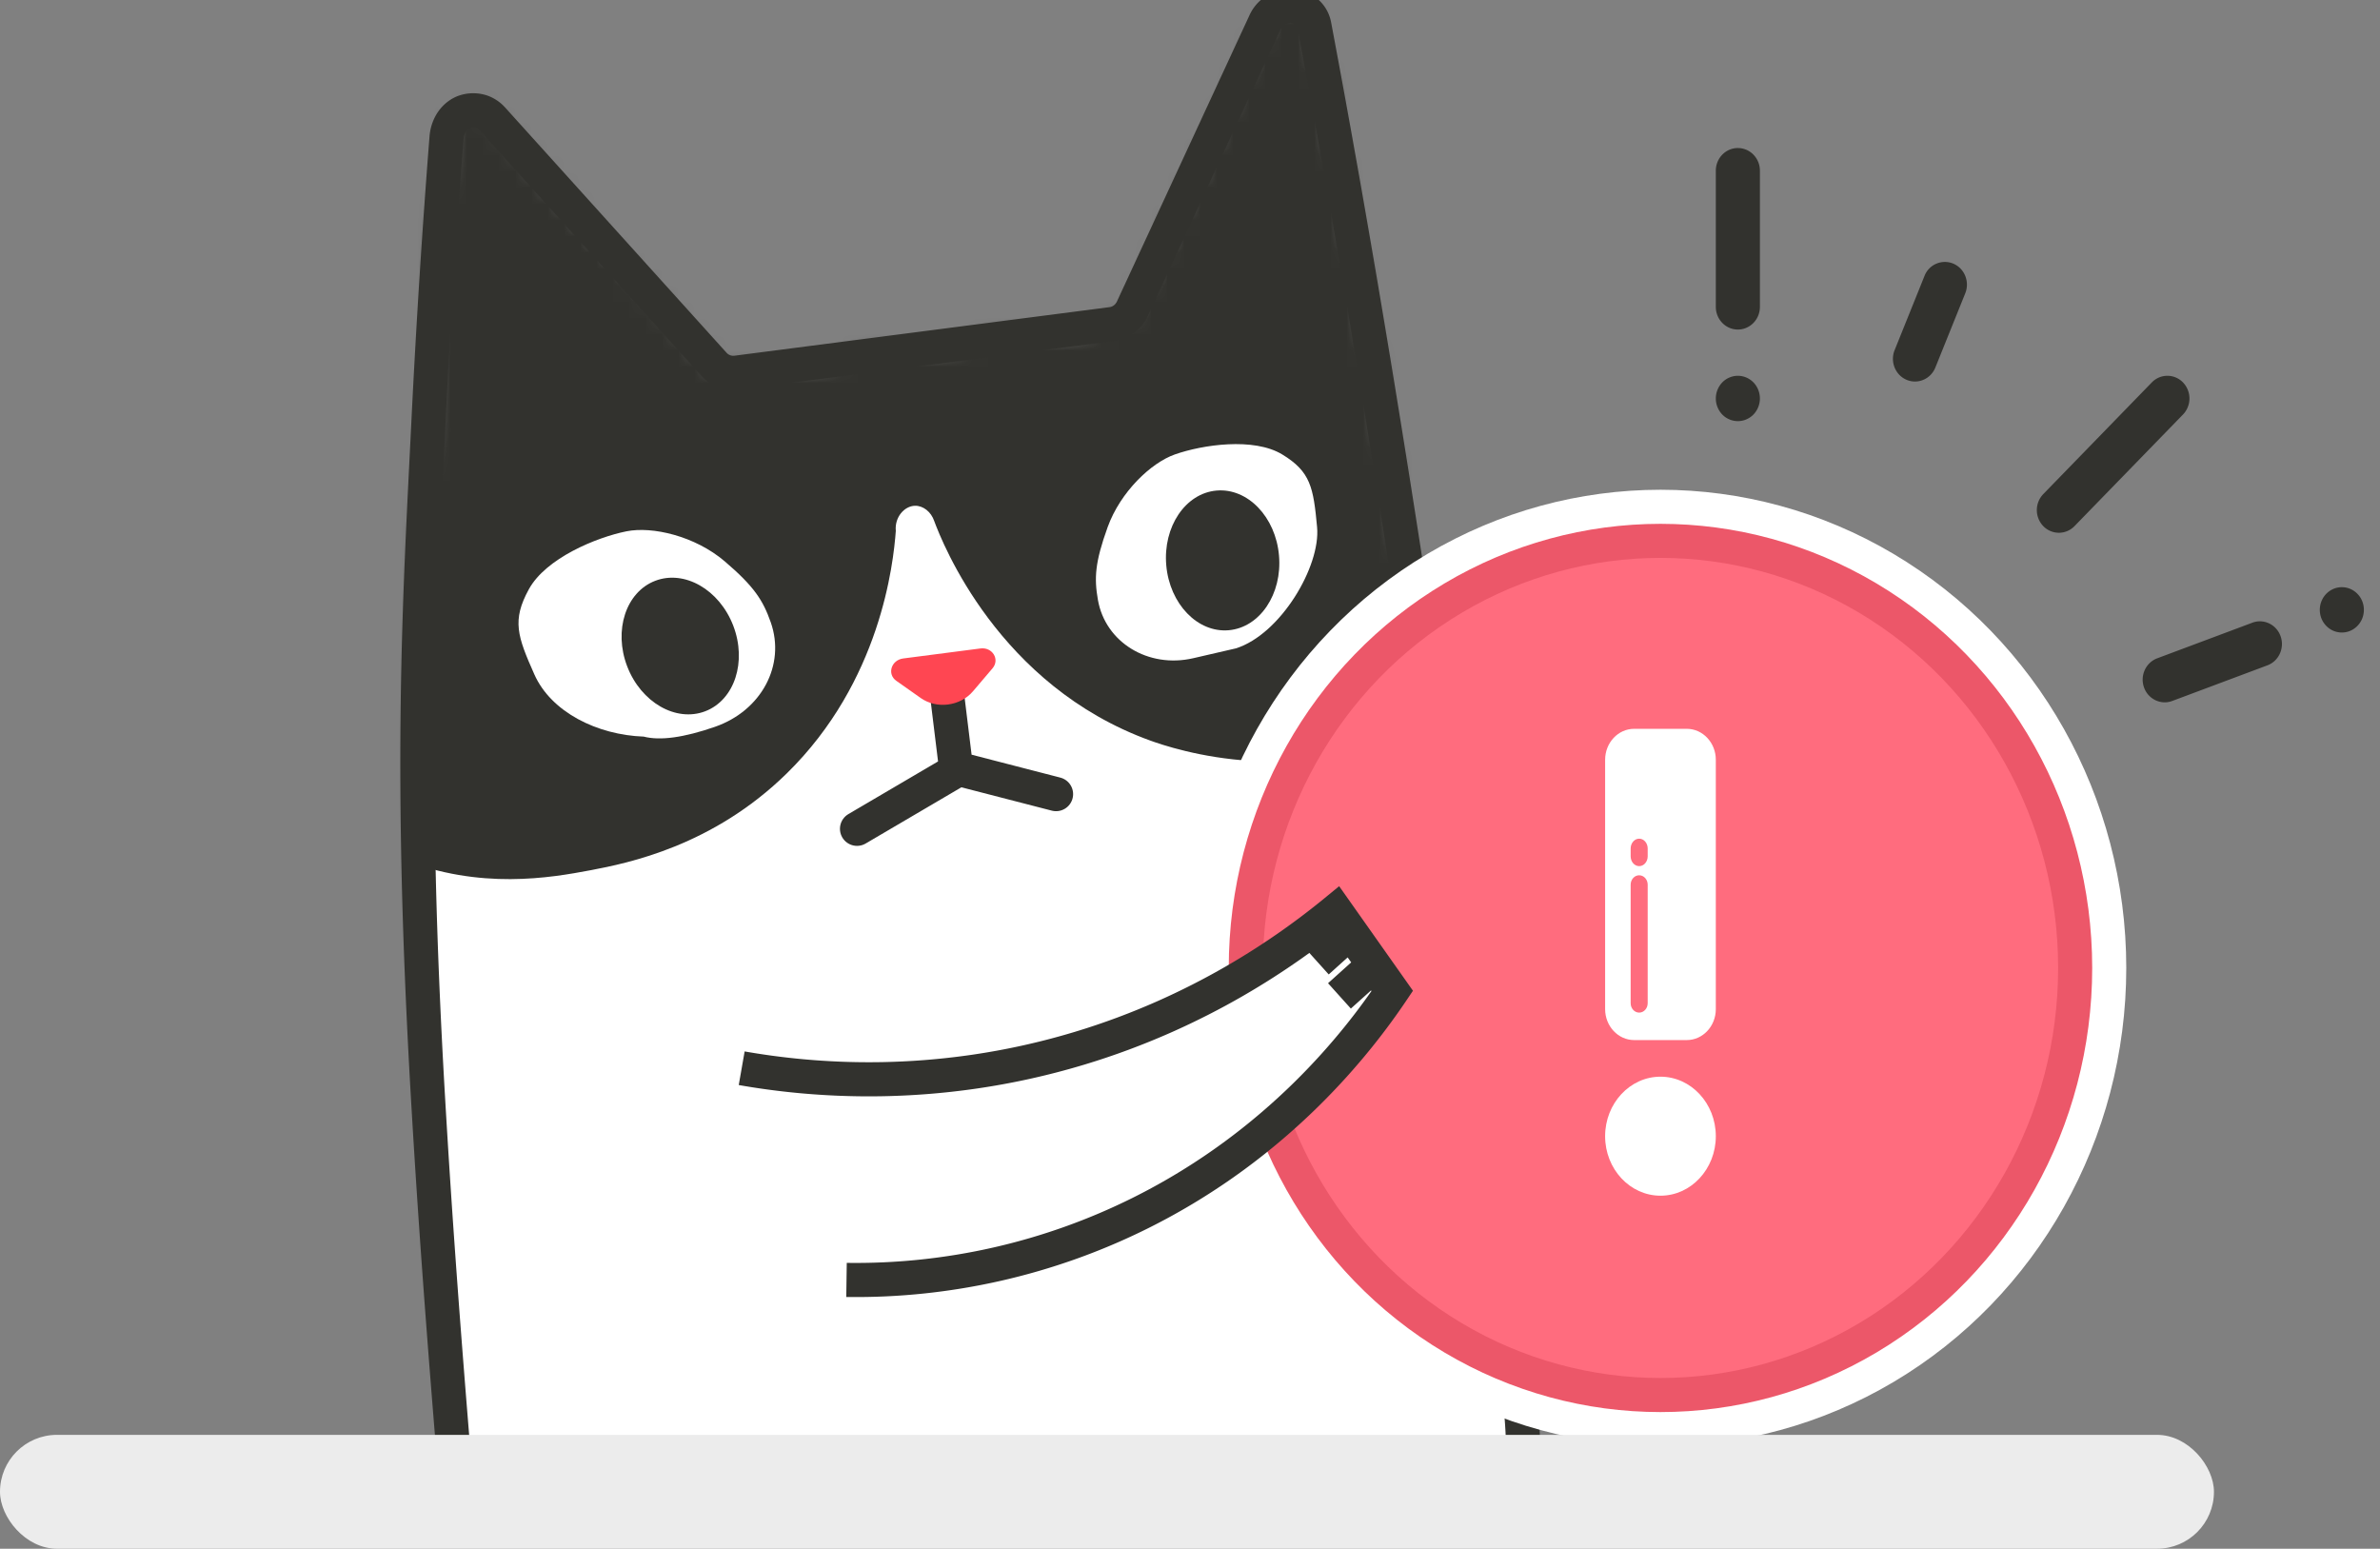
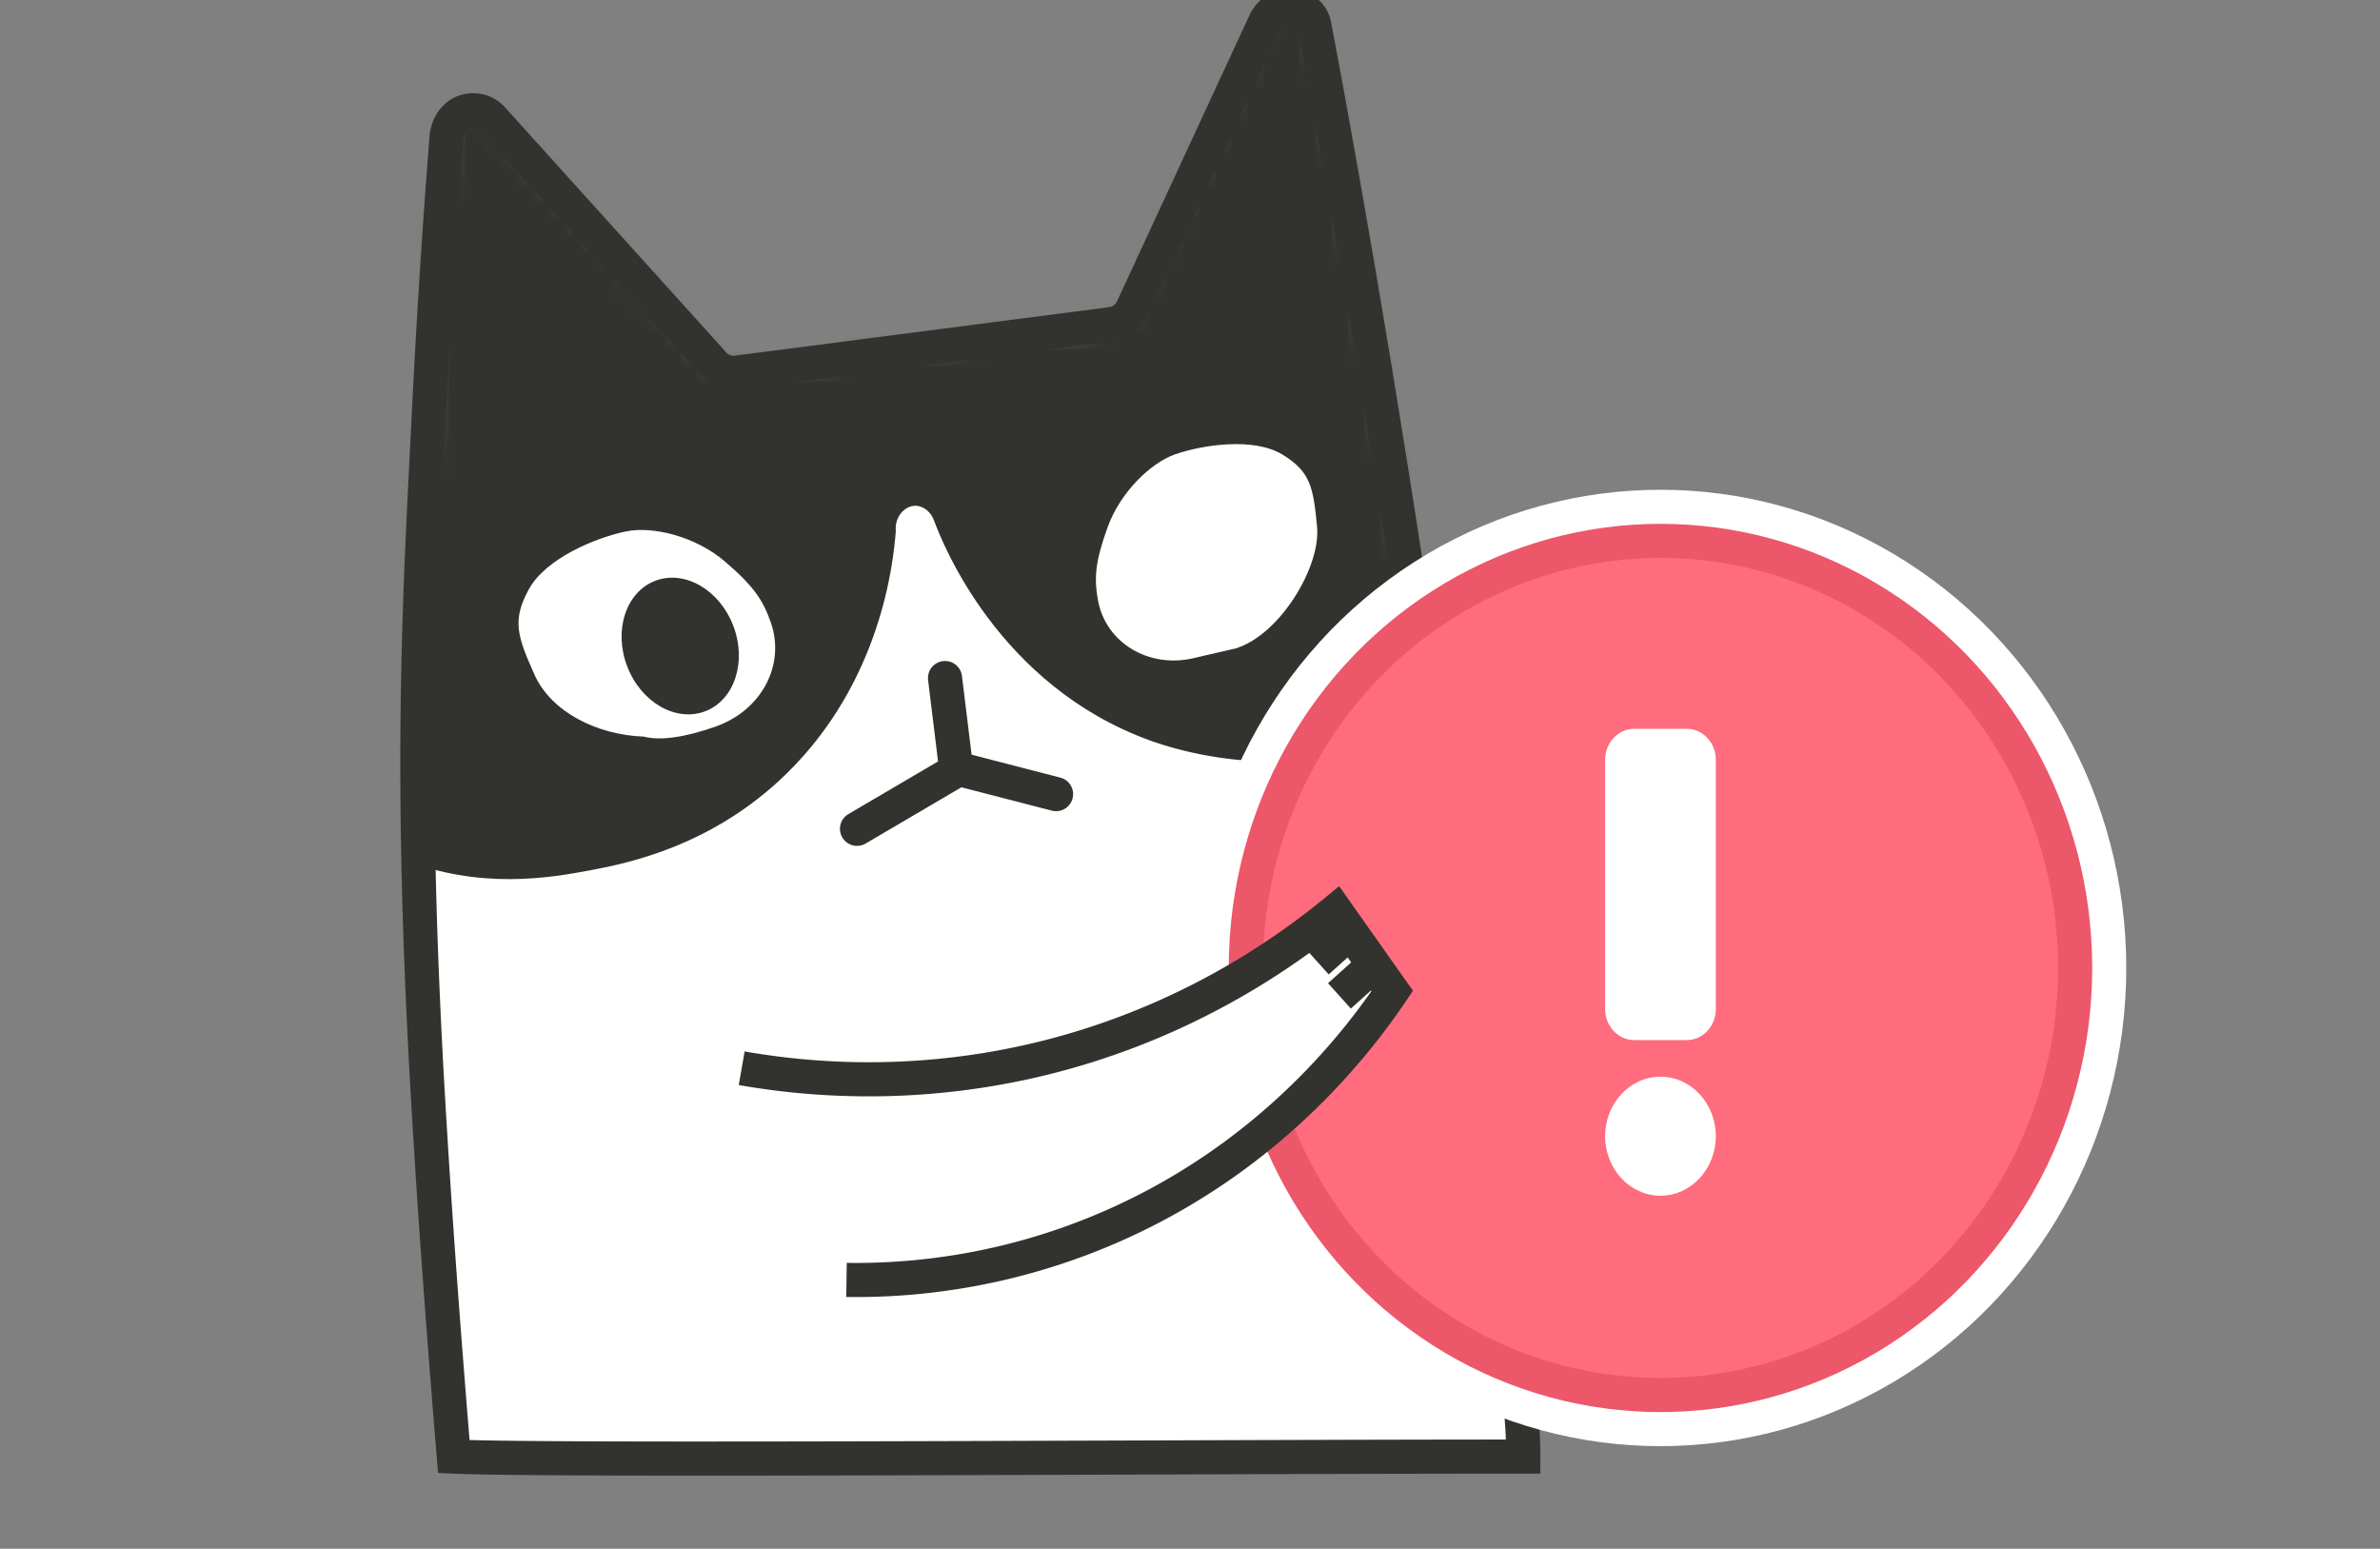
<svg xmlns="http://www.w3.org/2000/svg" xmlns:xlink="http://www.w3.org/1999/xlink" width="146" height="95" viewBox="0 0 146 95">
  <rect x="0" y="0" width="146" height="95" fill="#808080" stroke="none" />
  <defs>
    <path d="M67.33 79.769c-2.89-23.617-6.947-52.326-11.825-78.191-.281-1.496-2.386-1.599-3.023-.223l-8.141 17.58c-.238.515-.716.87-1.266.943l-23.016 2.98a1.6 1.6 0 0 1-1.396-.523L5.088 7.3a1.614 1.614 0 0 0-.647-.444 1.652 1.652 0 0 0-1.133.021c-.576.236-.976.839-1.04 1.544-.44 5.62-.817 11.449-1.112 17.474C.62 36.788-.042 47.14 1.128 67.304c.438 7.54.968 14.549 1.585 22.044 6.134.276 45.137 0 65.605 0 0-3.165-.57-6.235-.988-9.58z" id="a" />
    <path d="M67.33 79.769c-2.89-23.617-6.947-52.326-11.825-78.191-.281-1.496-2.386-1.599-3.023-.223l-8.141 17.58c-.238.515-.716.87-1.266.943l-23.016 2.98a1.6 1.6 0 0 1-1.396-.523L5.088 7.3a1.614 1.614 0 0 0-.647-.444 1.652 1.652 0 0 0-1.133.021c-.576.236-.976.839-1.04 1.544-.44 5.62-.817 11.449-1.112 17.474C.62 36.788-.042 47.14 1.128 67.304c.438 7.54.968 14.549 1.585 22.044 6.134.276 45.137 0 65.605 0 0-3.165-.57-6.235-.988-9.58z" id="b" />
  </defs>
  <g fill="none" fill-rule="evenodd">
    <g transform="translate(25.126)">
      <use fill="#FFF" xlink:href="#a" />
      <mask id="c" fill="#fff">
        <use xlink:href="#b" />
      </mask>
      <use fill="#FFF" xlink:href="#b" />
      <path d="M-.48 52.692c4.807 1.91 9.122 1.152 11.574.69 2.331-.44 7.5-1.49 12.041-5.937 5.763-5.644 6.542-12.866 6.692-14.876-.082-.849.53-1.533 1.18-1.545.493-.01.984.365 1.176.936.494 1.325 3.93 10.098 13.262 13.47 1.302.47 9.58 3.311 17.282-1.362 5.033-3.053 7.205-7.73 8.464-10.537 3.114-6.942 2.33-13.885 1.054-27.802-.343-3.741-.783-7.554-2.344-10.95-2.252-4.894-6.68-8.468-11.547-10.528-4.867-2.06-10.175-2.748-15.427-3.08-12.429-.783-25.23.402-36.559 5.719-4.412 2.07-8.639 4.827-11.62 8.763-2.26 2.983-3.717 6.53-4.822 10.138-2.702 8.813-8.198 27.873 1.132 40.165 1.1 1.449 3.763 4.868 8.462 6.736" fill="#32322E" mask="url(#c)" />
      <path d="M67.33 79.769c-2.89-23.617-6.947-52.326-11.825-78.191-.281-1.496-2.386-1.599-3.023-.223l-8.141 17.58c-.238.515-.716.87-1.266.943l-23.016 2.98a1.6 1.6 0 0 1-1.396-.523L5.088 7.3a1.614 1.614 0 0 0-.647-.444 1.652 1.652 0 0 0-1.133.021c-.576.236-.976.839-1.04 1.544-.44 5.62-.817 11.449-1.112 17.474C.62 36.788-.042 47.14 1.128 67.304c.438 7.54.968 14.549 1.585 22.044 6.134.276 45.137 0 65.605 0 0-3.165-.57-6.235-.988-9.58z" stroke="#32322E" stroke-width="2.093" />
      <path d="M50.696 39.77c2.734-.868 5.197-5.026 4.974-7.435-.226-2.43-.393-3.402-2.14-4.46-1.747-1.059-4.884-.597-6.583 0-1.46.511-3.341 2.292-4.125 4.46-.783 2.167-.83 3.13-.597 4.461.454 2.605 3.084 4.216 5.845 3.58l2.626-.606zM14.363 45.184c-2.856-.102-5.68-1.501-6.71-3.818-1.039-2.337-1.384-3.313-.337-5.22 1.047-1.908 4.134-3.18 5.983-3.554 1.59-.322 4.21.286 6.031 1.839 1.82 1.552 2.355 2.404 2.826 3.744.92 2.62-.571 5.421-3.428 6.41-1.904.66-3.359.859-4.365.599z" fill="#FFF" />
      <path stroke="#32322E" stroke-width="2.093" stroke-linecap="round" d="m27.447 50.84 6.246-3.668 5.964 1.54M32.846 41.591l.633 5.171" />
-       <path d="m31.354 42.816-1.498-1.056c-.58-.41-.311-1.274.427-1.37l4.733-.613c.738-.096 1.208.673.744 1.218l-1.197 1.407c-.783.92-2.228 1.107-3.209.414" fill="#FF4652" />
      <ellipse stroke="#FFF" stroke-width="2.09" fill="#FFF" fill-rule="nonzero" cx="76.735" cy="59.375" rx="27.529" ry="28.288" />
      <ellipse stroke="#EC5769" stroke-width="2.09" fill="#FF6C7E" fill-rule="nonzero" cx="76.735" cy="59.375" rx="25.439" ry="26.198" />
      <g>
        <path d="M26.803 78.512a39.167 39.167 0 0 0 18.021-4.1c8.536-4.25 13.372-10.533 15.456-13.625l-3.462-4.905c-3.07 2.52-8.345 6.192-15.725 8.42-8.962 2.704-16.613 1.945-20.72 1.224" fill="#FFF" />
        <path d="M26.803 78.512a39.167 39.167 0 0 0 18.021-4.1c8.536-4.25 13.372-10.533 15.456-13.625l-3.462-4.905c-3.07 2.52-8.345 6.192-15.725 8.42-8.962 2.704-16.613 1.945-20.72 1.224M57.59 57.28l-1.906 1.715M58.947 59.375l-1.905 1.714" stroke="#32322E" stroke-width="2.093" />
      </g>
    </g>
-     <rect fill="#ECECEC" fill-rule="nonzero" y="88.015" width="135.814" height="6.985" rx="3.493" />
-     <ellipse fill="#32322E" fill-rule="nonzero" transform="rotate(-5 75.002 34.375)" cx="75.002" cy="34.375" rx="3.471" ry="4.3" />
    <ellipse fill="#32322E" fill-rule="nonzero" transform="rotate(-21 41.728 39.628)" cx="41.728" cy="39.628" rx="3.484" ry="4.285" />
    <g fill-rule="nonzero">
      <path d="M101.86 66.045c1.873 0 3.396 1.638 3.396 3.65 0 2.013-1.523 3.65-3.396 3.65-1.872 0-3.395-1.637-3.395-3.65 0-2.012 1.523-3.65 3.395-3.65zM103.476 44.706c.981 0 1.78.852 1.78 1.898V61.9c0 1.047-.799 1.899-1.78 1.899h-3.23c-.982 0-1.78-.852-1.78-1.898V46.604c0-1.046.798-1.898 1.78-1.898z" fill="#FFF" />
-       <path d="M100.555 53.69c-.289 0-.523.26-.523.578v7.27c0 .318.234.576.523.576.288 0 .522-.258.522-.577v-7.27c0-.318-.234-.576-.522-.576zM100.555 51.445c-.289 0-.523.27-.523.601v.482c0 .332.234.601.523.601.288 0 .522-.27.522-.601v-.482c0-.332-.234-.601-.522-.601z" fill="#FF6C7E" />
    </g>
-     <path d="M106.609 9.08c-.747 0-1.353.624-1.353 1.392v8.35c0 .768.605 1.392 1.353 1.392.747 0 1.352-.624 1.352-1.392v-8.35c0-.768-.605-1.391-1.352-1.391zM107.565 23.458a1.342 1.342 0 0 0-.956-.407c-.356 0-.705.148-.957.407a1.425 1.425 0 0 0 0 1.97c.252.258.6.405.957.405.355 0 .704-.147.956-.406a1.425 1.425 0 0 0 0-1.97zM138.169 38.197l-5.837 2.185c-.702.263-1.064 1.062-.809 1.784.256.722 1.032 1.094 1.734.831l5.837-2.185c.702-.263 1.064-1.062.809-1.784-.256-.722-1.032-1.094-1.734-.831zM144.231 36.148a1.328 1.328 0 0 0-1.034-.047 1.378 1.378 0 0 0-.763.72 1.44 1.44 0 0 0-.046 1.064c.122.344.377.63.7.785.322.154.7.171 1.034.046.335-.125.613-.388.763-.72.15-.331.167-.72.046-1.063a1.388 1.388 0 0 0-.7-.785zM133.915 23.459a1.327 1.327 0 0 0-1.914 0l-6.656 6.847a1.42 1.42 0 0 0 0 1.968 1.33 1.33 0 0 0 1.913 0l6.657-6.847a1.42 1.42 0 0 0 0-1.968zM119.825 16.172a1.34 1.34 0 0 0-1.767.753l-1.834 4.554c-.286.71.042 1.524.732 1.818.17.072.345.106.518.106.53 0 1.034-.323 1.25-.86l1.834-4.553c.285-.71-.042-1.524-.733-1.818z" fill="#32322E" fill-rule="nonzero" />
  </g>
</svg>